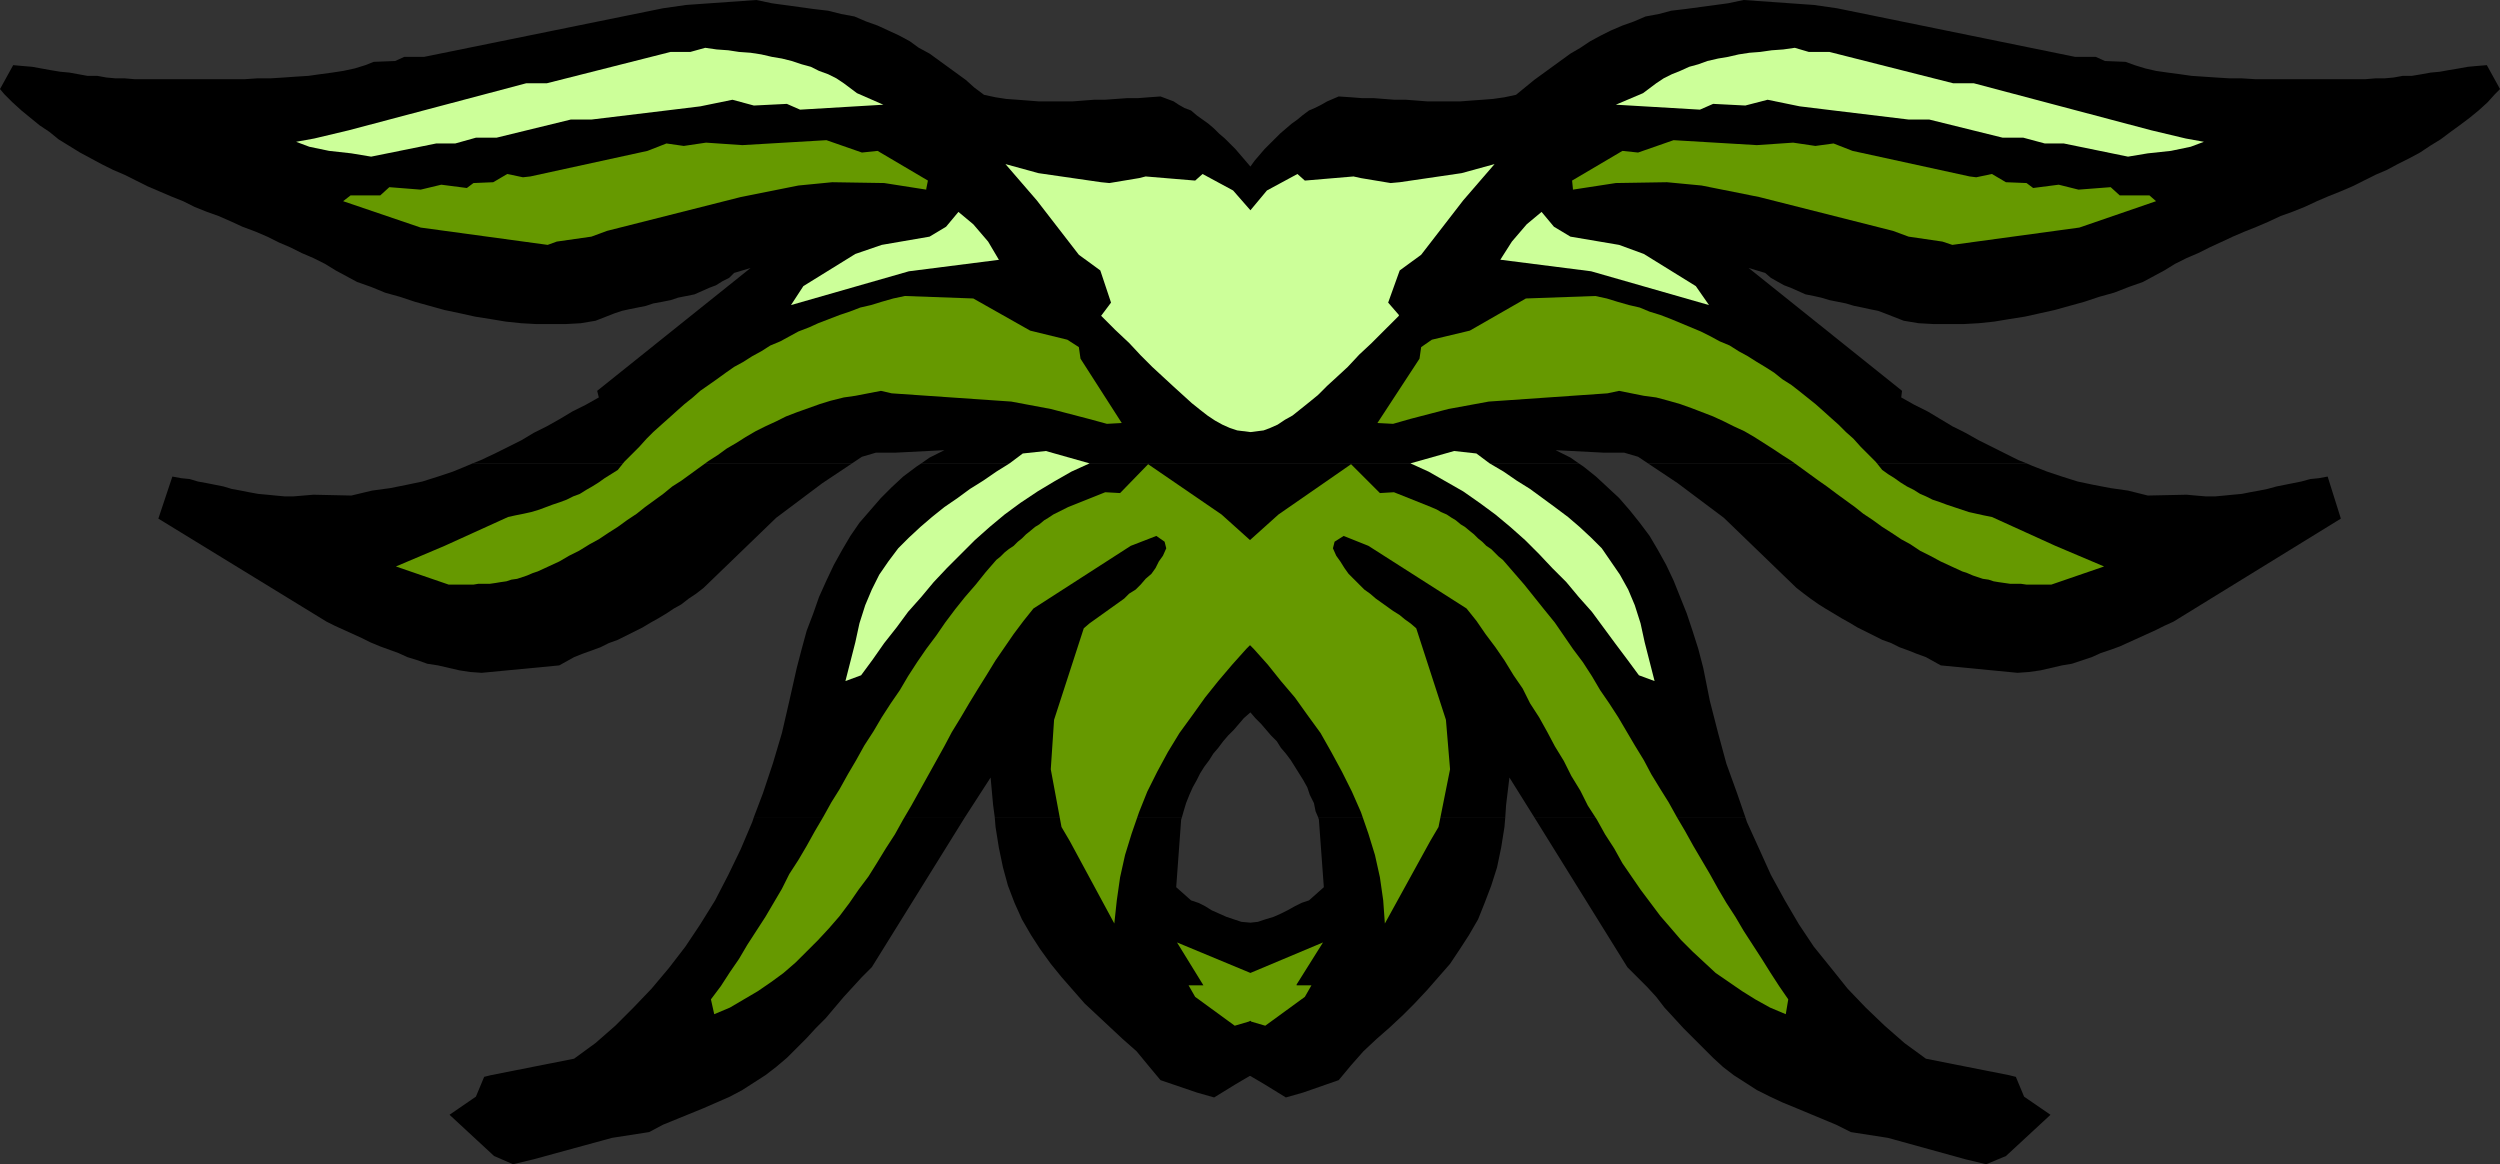
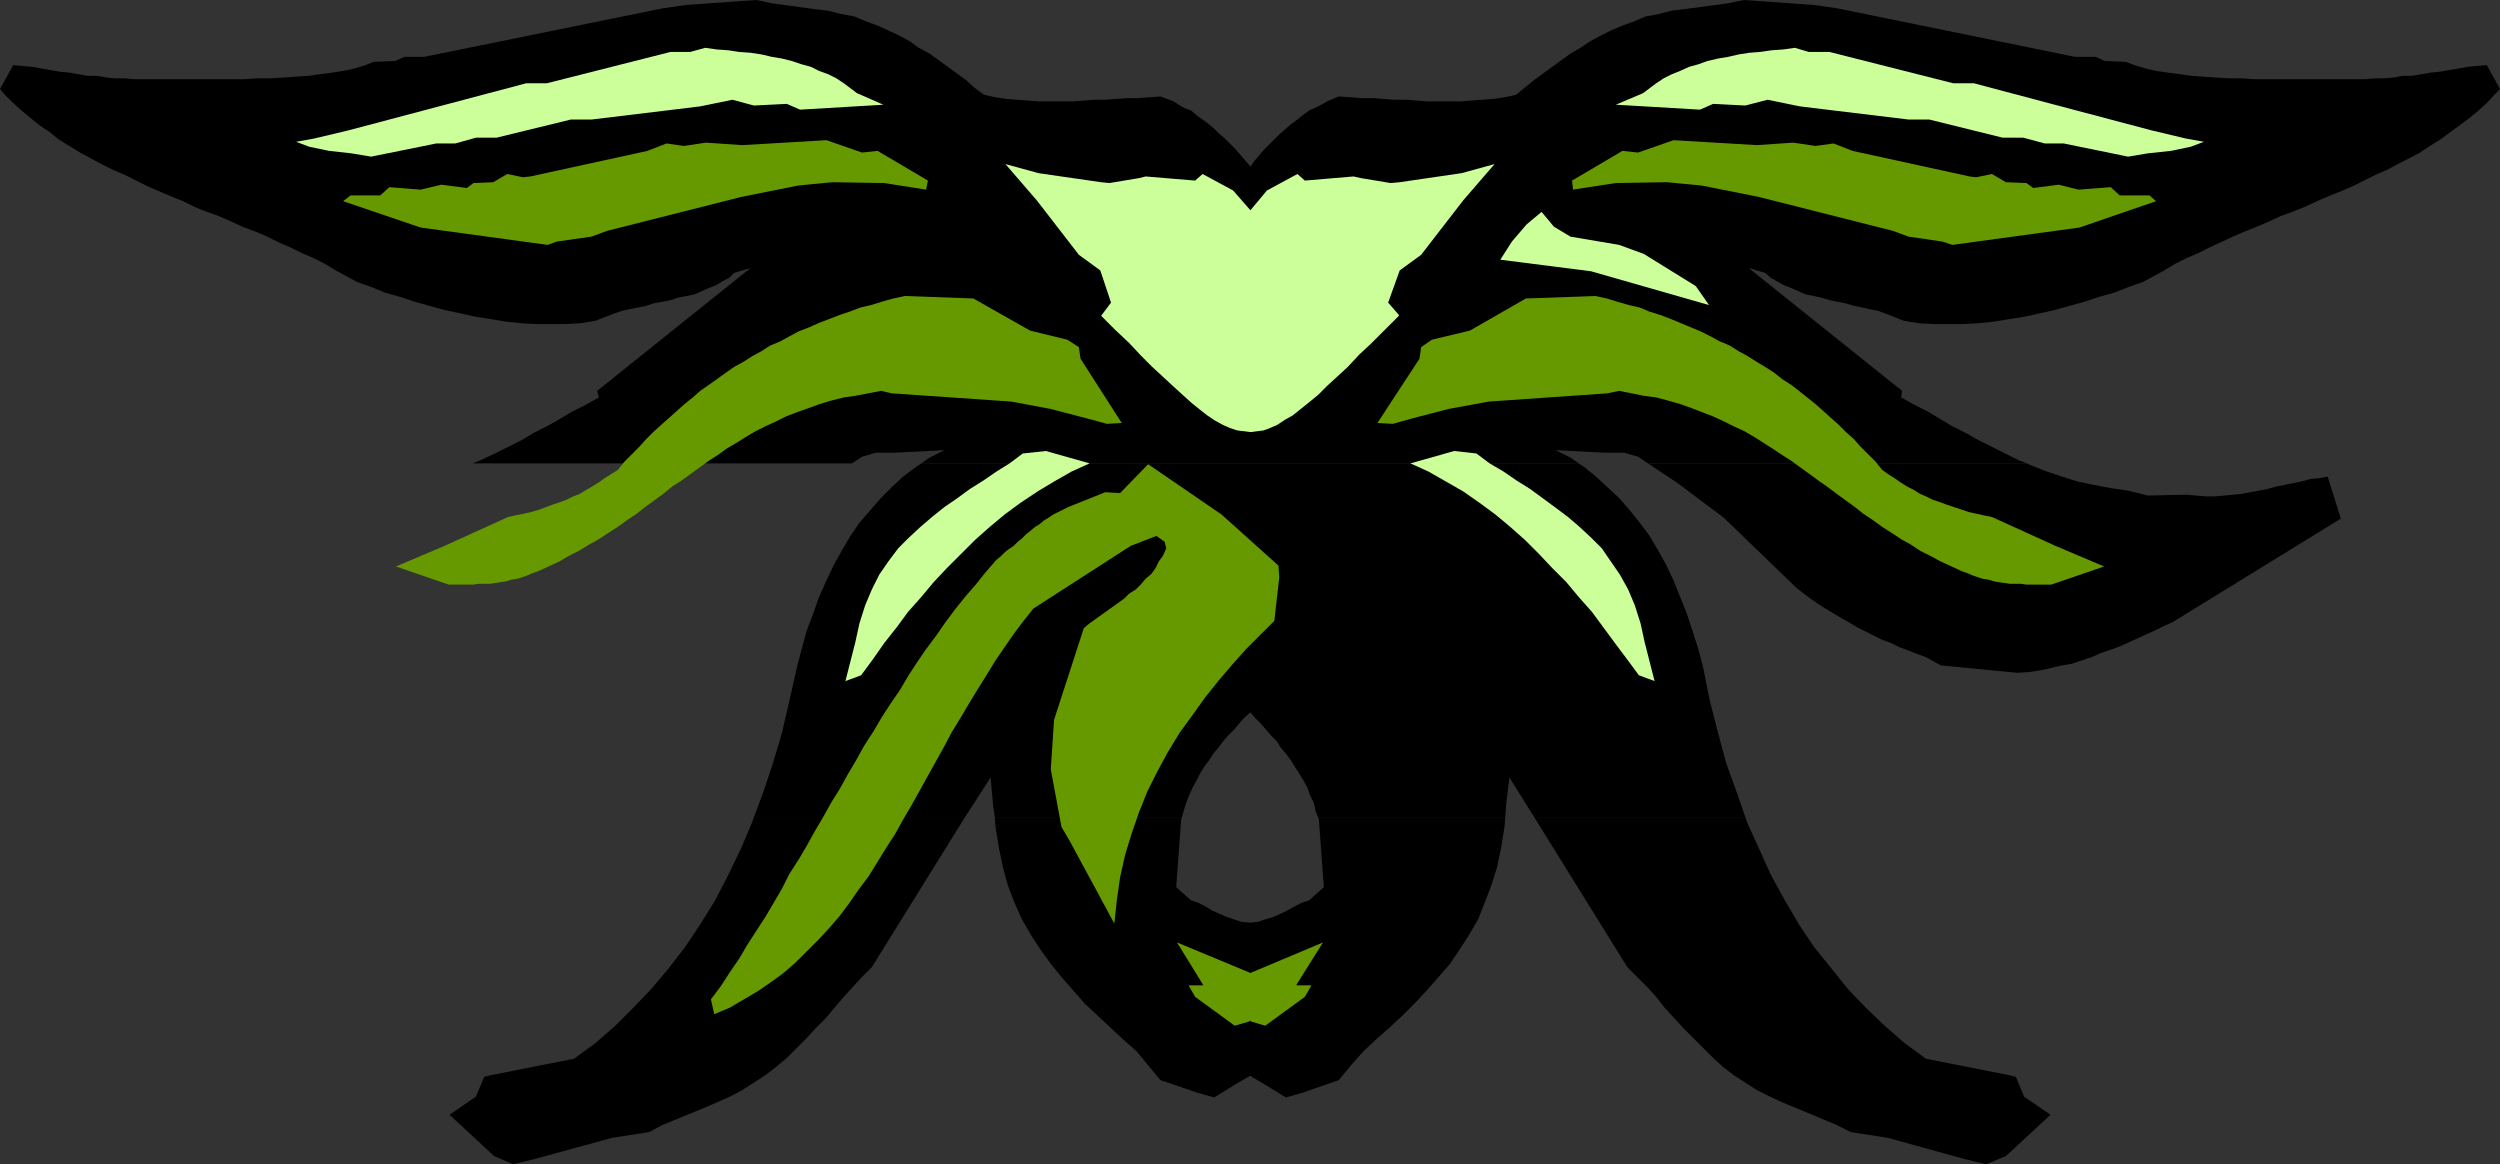
<svg xmlns="http://www.w3.org/2000/svg" xmlns:ns1="http://sodipodi.sourceforge.net/DTD/sodipodi-0.dtd" xmlns:ns2="http://www.inkscape.org/namespaces/inkscape" version="1.0" width="129.595mm" height="60.351mm" id="svg21" ns1:docname="Shape 202.wmf">
  <rect width="100%" height="100%" fill="#333333" stroke="none" />
  <ns1:namedview id="namedview21" pagecolor="#ffffff" bordercolor="#000000" borderopacity="0.25" ns2:showpageshadow="2" ns2:pageopacity="0.0" ns2:pagecheckerboard="0" ns2:deskcolor="#d1d1d1" ns2:document-units="mm" />
  <defs id="defs1">
    <pattern id="WMFhbasepattern" patternUnits="userSpaceOnUse" width="6" height="6" x="0" y="0" />
  </defs>
  <path style="fill:#000000;fill-opacity:1;fill-rule:evenodd;stroke:none" d="m 92.597,90.788 1.616,-0.646 2.747,-1.292 2.586,-1.292 2.586,-1.292 2.424,-1.454 2.586,-1.292 2.586,-1.454 2.424,-1.454 2.586,-1.292 2.586,-1.454 -0.323,-1.292 30.058,-24.07 -3.232,0.969 -0.97,0.969 -1.293,0.646 -1.293,0.808 -1.293,0.485 -1.454,0.646 -1.454,0.646 -1.616,0.323 -1.616,0.323 -1.454,0.485 -1.616,0.323 -1.778,0.323 -1.454,0.485 -1.616,0.323 -1.616,0.323 -1.454,0.323 -1.454,0.485 -3.717,1.454 -2.909,0.485 -2.909,0.162 h -2.747 -3.07 l -2.909,-0.162 -3.07,-0.323 -2.909,-0.485 -3.07,-0.485 -2.909,-0.646 -3.07,-0.646 -2.909,-0.808 -2.909,-0.808 L 78.376,58.156 75.467,57.348 72.72,56.217 69.973,55.248 67.872,54.117 65.771,52.986 63.67,51.694 61.408,50.563 59.146,49.594 56.883,48.463 54.621,47.494 52.358,46.363 50.096,45.394 47.51,44.425 45.41,43.455 42.824,42.325 40.562,41.517 38.138,40.548 35.875,39.417 33.451,38.447 31.189,37.478 28.926,36.509 26.664,35.378 24.402,34.247 22.139,33.278 19.877,32.147 17.776,31.016 15.675,29.886 13.574,28.593 11.474,27.301 9.696,25.847 7.757,24.555 5.979,23.101 4.202,21.647 2.424,20.031 0.808,18.416 0,17.447 l 2.586,-4.685 1.778,0.162 1.939,0.162 1.778,0.323 1.778,0.323 1.939,0.323 1.778,0.162 1.778,0.323 1.778,0.323 h 1.939 l 1.778,0.323 1.778,0.162 h 1.778 l 1.939,0.162 h 1.778 1.939 1.778 2.909 2.586 2.747 2.747 2.586 2.586 l 2.424,-0.162 h 2.586 l 2.586,-0.162 2.262,-0.162 2.586,-0.162 2.262,-0.323 2.424,-0.323 2.101,-0.323 2.262,-0.485 2.101,-0.646 1.616,-0.646 4.202,-0.162 1.778,-0.808 h 3.878 L 129.926,1.615 134.451,0.969 148.187,0 l 3.07,0.646 8.242,1.131 2.747,0.323 2.586,0.646 2.586,0.485 2.262,0.969 2.262,0.808 2.101,0.969 2.101,0.969 2.101,1.131 1.778,1.292 2.101,1.131 1.778,1.292 1.778,1.292 1.778,1.292 1.778,1.292 1.616,1.454 1.939,1.454 2.262,0.485 2.101,0.323 2.262,0.162 2.101,0.162 2.101,0.162 h 2.262 2.101 2.101 l 2.101,-0.162 2.101,-0.162 h 2.101 l 2.262,-0.162 2.262,-0.162 h 2.101 l 2.101,-0.162 2.262,-0.162 1.293,0.485 1.293,0.485 0.97,0.646 1.131,0.646 1.293,0.485 1.131,0.969 1.131,0.808 1.131,0.808 1.131,0.969 0.97,0.969 1.131,0.969 0.97,0.969 1.131,1.131 0.97,1.131 0.97,1.131 0.97,1.131 0.808,-1.131 0.97,-1.131 0.97,-1.131 1.131,-1.131 0.97,-0.969 0.97,-0.969 1.131,-0.969 1.131,-0.969 1.131,-0.808 0.97,-0.808 1.293,-0.969 1.131,-0.485 1.293,-0.646 1.131,-0.646 1.131,-0.485 1.131,-0.485 2.424,0.162 2.101,0.162 h 2.262 l 2.101,0.162 2.101,0.162 h 2.262 l 2.101,0.162 2.101,0.162 h 2.101 2.101 2.101 l 2.101,-0.162 2.262,-0.162 2.101,-0.162 2.262,-0.323 2.262,-0.485 1.778,-1.454 1.778,-1.454 1.778,-1.292 1.778,-1.292 1.778,-1.292 1.778,-1.292 1.939,-1.131 1.939,-1.292 2.101,-1.131 1.939,-0.969 2.262,-0.969 2.262,-0.808 2.262,-0.969 2.586,-0.485 2.424,-0.646 2.747,-0.323 8.403,-1.131 L 341.622,0 355.358,0.969 l 4.525,0.646 46.702,9.531 h 4.04 l 1.778,0.808 4.04,0.162 1.778,0.646 2.101,0.646 2.101,0.485 2.262,0.323 2.424,0.323 2.262,0.323 2.424,0.162 2.424,0.162 2.586,0.162 h 2.424 l 2.586,0.162 h 2.586 2.586 2.747 2.586 2.747 2.747 1.939 1.939 1.778 l 1.939,-0.162 h 1.778 l 1.778,-0.162 1.778,-0.323 h 1.778 l 1.939,-0.323 1.778,-0.323 1.778,-0.162 1.778,-0.323 1.939,-0.323 1.778,-0.323 1.778,-0.162 1.939,-0.162 2.586,4.685 -0.97,0.969 -1.454,1.615 -1.778,1.615 -1.778,1.454 -1.939,1.454 -1.778,1.292 -1.939,1.454 -2.101,1.292 -1.939,1.292 -2.101,1.131 -2.262,1.131 -2.101,1.131 -2.262,0.969 -2.262,1.131 -2.262,1.131 -2.262,0.969 -2.424,0.969 -2.262,0.969 -2.424,1.131 -2.424,0.969 -2.262,0.808 -2.424,1.131 -2.262,0.969 -2.424,0.969 -2.262,0.969 -2.424,1.131 -2.101,0.969 -2.262,1.131 -2.262,0.969 -2.262,1.131 -2.101,1.292 -2.101,1.131 -2.101,1.131 -2.747,0.969 -2.909,1.131 -2.909,0.808 -2.909,0.969 -2.909,0.808 -2.909,0.808 -2.909,0.646 -2.909,0.646 -3.07,0.485 -2.909,0.485 -3.07,0.323 -2.909,0.162 h -3.07 -2.909 l -2.909,-0.162 -2.909,-0.485 -3.717,-1.454 -1.293,-0.485 -1.616,-0.323 -1.454,-0.323 -1.616,-0.323 -1.616,-0.485 -1.616,-0.323 -1.616,-0.323 -1.616,-0.485 -1.454,-0.323 -1.616,-0.323 -1.454,-0.646 -1.454,-0.646 -1.293,-0.485 -1.454,-0.808 -1.131,-0.646 -1.131,-0.969 -3.232,-0.969 30.058,24.07 -0.162,1.292 2.586,1.454 2.586,1.292 2.424,1.454 2.424,1.454 2.586,1.292 2.586,1.454 2.586,1.292 2.586,1.292 2.586,1.292 1.616,0.646 h -74.174 l -1.939,-1.292 -2.747,-0.808 h -4.04 l -9.373,-0.485 2.909,1.454 1.616,1.131 H 180.507 l 1.616,-1.131 2.909,-1.454 -9.534,0.485 h -3.878 l -2.747,0.808 -1.939,1.292 H 92.758 v 0 z" id="path1" />
  <path style="fill:#000000;fill-opacity:1;fill-rule:evenodd;stroke:none" d="m 147.702,160.09 1.778,-4.685 1.939,-5.816 1.778,-5.977 1.454,-6.3 1.454,-6.462 0.97,-3.716 0.97,-3.554 1.293,-3.392 1.131,-3.231 1.454,-3.231 1.454,-3.069 1.616,-2.908 1.616,-2.746 1.778,-2.585 2.101,-2.423 2.101,-2.423 2.101,-2.1 2.262,-2.1 2.586,-1.939 0.97,-0.646 h 128.795 l 0.97,0.646 2.424,1.939 2.262,2.1 2.262,2.1 2.101,2.423 1.939,2.423 1.939,2.585 1.616,2.746 1.616,2.908 1.454,3.069 1.293,3.231 1.293,3.231 1.131,3.392 1.131,3.554 0.97,3.716 1.293,6.462 1.616,6.3 1.616,5.977 2.101,5.816 1.616,4.685 h -41.37 l -4.848,-7.754 -0.646,5.331 -0.162,2.423 h -36.683 l -0.485,-1.131 -0.323,-1.615 -0.808,-1.615 -0.485,-1.454 -0.808,-1.454 -0.808,-1.292 -0.808,-1.292 -0.808,-1.292 -0.97,-1.292 -0.97,-1.131 -0.808,-1.292 -1.131,-1.131 -0.97,-1.131 -0.97,-1.131 -1.131,-1.131 -0.97,-1.131 -1.293,1.131 -0.97,1.131 -0.97,1.131 -1.131,1.131 -0.97,1.131 -0.97,1.292 -0.97,1.131 -0.808,1.292 -0.97,1.292 -0.808,1.292 -0.646,1.292 -0.808,1.454 -0.646,1.454 -0.646,1.615 -0.485,1.615 -0.323,1.131 h -36.683 l -0.323,-2.423 -0.485,-5.331 -5.01,7.754 h -41.37 z" id="path2" />
-   <path style="fill:#000000;fill-opacity:1;fill-rule:evenodd;stroke:none" d="m 92.597,90.788 -1.131,0.485 -2.747,1.131 -2.909,0.969 -3.07,0.969 -3.07,0.646 -3.232,0.646 -3.555,0.485 -4.04,0.969 -7.434,-0.162 -1.939,0.162 -1.939,0.162 h -1.778 l -1.778,-0.162 -1.616,-0.162 -1.778,-0.162 -1.778,-0.323 -1.616,-0.323 -1.778,-0.323 -1.616,-0.485 -1.616,-0.323 -1.616,-0.323 -1.778,-0.323 -1.616,-0.485 -1.616,-0.162 -1.778,-0.323 -2.747,8.239 32.966,20.193 1.616,0.808 1.778,0.808 1.778,0.808 1.778,0.808 1.616,0.808 1.939,0.808 1.778,0.646 1.778,0.646 1.778,0.808 2.101,0.646 1.778,0.646 2.101,0.323 2.101,0.485 2.101,0.485 2.101,0.323 2.262,0.162 15.19,-1.454 2.909,-1.615 1.616,-0.646 1.778,-0.646 1.778,-0.646 1.616,-0.808 1.778,-0.646 1.616,-0.808 1.616,-0.808 1.616,-0.808 1.616,-0.969 1.454,-0.808 1.616,-0.969 1.454,-0.969 1.454,-0.808 1.454,-1.131 1.454,-0.969 1.454,-1.131 14.221,-13.731 9.05,-6.785 5.818,-3.877 H 92.758 v 0 z" id="path3" />
  <path style="fill:#000000;fill-opacity:1;fill-rule:evenodd;stroke:none" d="m 322.876,90.788 5.818,3.877 9.05,6.785 14.221,13.731 1.454,1.131 1.293,0.969 1.616,1.131 1.293,0.808 1.616,0.969 1.616,0.969 1.454,0.808 1.616,0.969 1.616,0.808 1.616,0.808 1.616,0.808 1.778,0.646 1.616,0.808 1.778,0.646 1.616,0.646 1.778,0.646 2.909,1.615 15.029,1.454 2.262,-0.162 2.262,-0.323 2.101,-0.485 2.101,-0.485 1.939,-0.323 1.939,-0.646 1.939,-0.646 1.778,-0.808 1.939,-0.646 1.778,-0.646 1.778,-0.808 1.778,-0.808 1.778,-0.808 1.778,-0.808 1.616,-0.808 1.778,-0.808 32.805,-20.193 -2.586,-8.239 -1.778,0.323 -1.616,0.162 -1.778,0.485 -1.616,0.323 -1.616,0.323 -1.616,0.323 -1.778,0.485 -1.616,0.323 -1.778,0.323 -1.616,0.323 -1.778,0.162 -1.616,0.162 -1.778,0.162 h -1.939 l -1.939,-0.162 -1.778,-0.162 -7.595,0.162 -3.878,-0.969 -3.394,-0.485 -3.394,-0.646 -3.07,-0.646 -3.07,-0.969 -2.909,-0.969 -2.909,-1.131 -1.131,-0.485 h -74.174 z" id="path4" />
  <path style="fill:#000000;fill-opacity:1;fill-rule:evenodd;stroke:none" d="m 147.702,160.09 -0.323,0.969 -2.262,5.331 -2.424,5.008 -2.586,5.008 -2.909,4.685 -2.909,4.362 -3.232,4.2 -3.394,4.039 -3.555,3.716 -3.555,3.554 -3.878,3.392 -4.202,3.069 -16.322,3.231 -1.293,0.323 -1.616,3.877 -5.171,3.554 8.726,8.077 3.717,1.615 4.04,-0.969 15.352,-4.2 7.272,-1.131 2.747,-1.454 7.918,-3.231 2.586,-1.131 2.586,-1.131 2.424,-1.292 2.262,-1.454 2.262,-1.454 2.101,-1.615 2.101,-1.777 1.939,-1.939 1.939,-1.939 1.778,-1.939 1.939,-1.939 1.778,-2.1 1.778,-2.1 1.778,-1.939 1.778,-1.939 1.939,-1.939 18.261,-29.401 h -41.37 z" id="path5" />
  <path style="fill:#000000;fill-opacity:1;fill-rule:evenodd;stroke:none" d="m 194.889,160.09 0.162,1.939 0.646,4.039 0.808,3.877 0.97,3.554 1.293,3.392 1.454,3.231 1.778,3.069 1.778,2.746 2.101,2.908 2.101,2.585 2.262,2.585 2.262,2.585 2.424,2.262 2.586,2.423 2.424,2.262 2.747,2.423 2.262,2.746 2.424,2.908 7.11,2.423 3.394,0.969 4.202,-2.585 2.747,-1.615 h 0.162 v 0 l 2.747,1.615 4.202,2.585 3.394,-0.969 6.949,-2.423 2.424,-2.908 2.424,-2.746 2.586,-2.423 2.586,-2.262 2.586,-2.423 2.262,-2.262 2.424,-2.585 2.262,-2.585 2.262,-2.585 1.939,-2.908 1.778,-2.746 1.778,-3.069 1.293,-3.231 1.293,-3.392 1.131,-3.554 0.808,-3.877 0.646,-4.039 0.162,-1.939 h -36.683 l 0.162,0.485 0.97,13.247 -2.909,2.585 -1.454,0.485 -1.293,0.646 -1.454,0.808 -1.293,0.646 -1.454,0.646 -1.616,0.485 -1.454,0.485 -1.454,0.162 -1.778,-0.162 -1.454,-0.485 -1.454,-0.485 -1.454,-0.646 -1.454,-0.646 -1.293,-0.808 -1.293,-0.646 -1.454,-0.485 -2.909,-2.585 0.97,-13.247 0.162,-0.485 z" id="path6" />
  <path style="fill:#000000;fill-opacity:1;fill-rule:evenodd;stroke:none" d="m 300.576,160.09 18.261,29.401 1.939,1.939 1.939,1.939 1.778,1.939 1.616,2.1 1.939,2.1 1.778,1.939 1.939,1.939 1.939,1.939 1.939,1.939 1.939,1.777 2.101,1.615 2.262,1.454 2.262,1.454 2.586,1.292 2.424,1.131 2.747,1.131 7.757,3.231 2.909,1.454 7.272,1.131 15.19,4.2 4.04,0.969 3.878,-1.615 8.726,-8.077 -5.171,-3.554 -1.616,-3.877 -1.293,-0.323 -16.322,-3.231 -4.202,-3.069 -3.878,-3.392 -3.717,-3.554 -3.555,-3.716 -3.232,-4.039 -3.394,-4.2 -2.909,-4.362 -2.747,-4.685 -2.747,-5.008 -2.262,-5.008 -2.424,-5.331 -0.323,-0.969 z" id="path7" />
  <path style="fill:#669900;fill-opacity:1;fill-rule:evenodd;stroke:none" d="m 254.035,192.883 5.171,-8.239 -14.221,5.977 -14.382,-5.977 5.171,8.4 h -2.909 l 1.293,2.262 7.757,5.654 2.747,-0.808 0.323,-0.162 0.162,0.162 2.747,0.808 7.757,-5.654 1.293,-2.262 h -2.909 v 0 z" id="path8" />
-   <path style="fill:#669900;fill-opacity:1;fill-rule:evenodd;stroke:none" d="m 271.326,180.929 -0.323,-4.523 -0.646,-4.523 -0.97,-4.362 -1.293,-4.2 -1.454,-4.2 -1.778,-4.039 -1.939,-3.877 -2.101,-3.877 -2.101,-3.716 -2.586,-3.554 -2.424,-3.392 -2.747,-3.231 -2.586,-3.231 -2.747,-3.069 -2.747,-2.746 -2.747,-2.746 -0.97,-8.562 0.162,-2.262 11.15,-10.016 14.221,-9.854 5.656,5.654 2.747,-0.162 7.272,2.908 1.131,0.485 0.808,0.485 1.131,0.485 0.97,0.646 0.808,0.485 0.97,0.808 0.808,0.485 0.97,0.808 0.808,0.646 0.808,0.808 0.808,0.646 0.808,0.808 0.97,0.646 0.646,0.646 0.808,0.808 0.808,0.646 2.101,2.423 2.101,2.423 1.939,2.423 1.939,2.423 2.101,2.585 1.778,2.585 1.778,2.585 1.939,2.585 1.778,2.746 1.616,2.746 1.778,2.585 1.778,2.746 1.616,2.746 1.616,2.746 1.778,2.908 1.454,2.746 1.778,2.908 1.616,2.585 1.616,2.908 1.616,2.746 1.616,2.908 1.616,2.746 1.616,2.746 1.616,2.908 1.616,2.746 1.778,2.746 1.616,2.746 1.778,2.746 1.778,2.746 1.616,2.585 1.778,2.746 1.778,2.585 -0.485,2.908 -3.07,-1.292 -2.909,-1.615 -2.586,-1.615 -2.586,-1.777 -2.586,-1.777 -2.262,-2.1 -2.262,-2.1 -2.262,-2.262 -1.939,-2.262 -2.101,-2.423 -1.939,-2.585 -1.939,-2.585 -1.778,-2.585 -1.778,-2.585 -1.616,-2.908 -1.778,-2.746 -1.616,-2.908 -1.778,-2.746 -1.454,-2.908 -1.778,-2.908 -1.454,-2.908 -1.778,-2.908 -1.454,-2.746 -1.616,-2.908 -1.778,-2.746 -1.454,-2.908 -1.778,-2.585 -1.778,-2.908 -1.778,-2.585 -1.939,-2.585 -1.778,-2.585 -1.939,-2.423 -19.23,-12.277 -4.848,-1.939 -1.778,1.131 -0.323,1.292 0.646,1.454 0.808,1.131 0.808,1.292 0.808,1.131 0.97,0.969 1.131,1.131 0.97,0.969 1.131,0.808 1.131,0.969 1.131,0.808 1.131,0.808 1.131,0.808 1.293,0.808 0.97,0.808 1.131,0.808 1.131,0.969 5.818,17.931 0.808,9.693 -2.262,11.308 -1.616,2.746 -8.888,16.154 z" id="path9" />
  <path style="fill:#669900;fill-opacity:1;fill-rule:evenodd;stroke:none" d="m 218.321,180.929 0.485,-4.523 0.646,-4.523 0.97,-4.362 1.293,-4.2 1.454,-4.2 1.616,-4.039 1.939,-3.877 2.101,-3.877 2.262,-3.716 2.586,-3.554 2.424,-3.392 2.586,-3.231 2.747,-3.231 2.747,-3.069 2.747,-2.746 2.747,-2.746 0.97,-8.562 -0.162,-2.262 -11.15,-10.016 -14.382,-9.854 -5.494,5.654 -2.909,-0.162 -7.272,2.908 -0.97,0.485 -0.97,0.485 -0.97,0.485 -0.97,0.646 -0.808,0.485 -0.97,0.808 -0.808,0.485 -0.97,0.808 -0.808,0.646 -0.808,0.808 -0.808,0.646 -0.808,0.808 -0.97,0.646 -0.808,0.646 -0.808,0.808 -0.808,0.646 -2.101,2.423 -1.939,2.423 -2.101,2.423 -1.939,2.423 -1.939,2.585 -1.778,2.585 -1.939,2.585 -1.778,2.585 -1.778,2.746 -1.616,2.746 -1.778,2.585 -1.778,2.746 -1.616,2.746 -1.778,2.746 -1.616,2.908 -1.616,2.746 -1.616,2.908 -1.616,2.585 -1.616,2.908 -1.616,2.746 -1.616,2.908 -1.616,2.746 -1.778,2.746 -1.454,2.908 -1.616,2.746 -1.616,2.746 -1.778,2.746 -1.778,2.746 -1.616,2.746 -1.778,2.585 -1.778,2.746 -1.939,2.585 0.646,2.908 3.07,-1.292 2.747,-1.615 2.747,-1.615 2.586,-1.777 2.424,-1.777 2.424,-2.1 2.101,-2.1 2.262,-2.262 2.101,-2.262 2.101,-2.423 1.939,-2.585 1.778,-2.585 1.939,-2.585 1.616,-2.585 1.778,-2.908 1.778,-2.746 1.616,-2.908 1.616,-2.746 1.616,-2.908 1.616,-2.908 1.616,-2.908 1.616,-2.908 1.454,-2.746 1.778,-2.908 1.616,-2.746 1.778,-2.908 1.616,-2.585 1.778,-2.908 1.778,-2.585 1.778,-2.585 1.939,-2.585 1.939,-2.423 19.069,-12.277 5.01,-1.939 1.616,1.131 0.323,1.292 -0.646,1.454 -0.808,1.131 -0.646,1.292 -0.808,1.131 -1.131,0.969 -0.97,1.131 -0.97,0.969 -1.293,0.808 -0.97,0.969 -1.131,0.808 -1.131,0.808 -1.131,0.808 -1.131,0.808 -1.131,0.808 -1.131,0.808 -1.131,0.969 -5.818,17.931 -0.646,9.693 2.101,11.308 1.616,2.746 8.726,16.154 z" id="path10" />
  <path style="fill:#ccff99;fill-opacity:1;fill-rule:evenodd;stroke:none" d="m 274.073,61.71 -2.101,-2.423 2.262,-6.3 4.202,-3.069 8.242,-10.662 6.141,-7.108 -6.464,1.777 -12.12,1.777 -1.778,0.162 -5.818,-0.969 -1.454,-0.323 -9.534,0.808 -1.454,-1.292 -5.979,3.231 -3.232,3.877 -3.394,-3.877 -5.979,-3.231 -1.454,1.292 -9.696,-0.808 -1.293,0.323 -5.818,0.969 -1.616,-0.162 -12.282,-1.777 -6.464,-1.777 6.141,7.108 8.242,10.662 4.202,3.069 2.101,6.3 -1.939,2.585 2.747,2.746 2.747,2.585 2.262,2.423 2.262,2.262 2.101,1.939 2.101,1.939 1.778,1.615 1.778,1.615 1.616,1.292 1.454,1.131 1.454,0.969 1.454,0.808 1.454,0.646 1.454,0.485 1.293,0.162 1.293,0.162 1.293,-0.162 1.293,-0.162 1.293,-0.485 1.454,-0.646 1.454,-0.969 1.454,-0.808 1.616,-1.292 1.616,-1.292 1.778,-1.454 1.778,-1.777 1.939,-1.777 2.101,-1.939 2.262,-2.423 2.424,-2.262 2.586,-2.585 2.747,-2.746 v 0 z" id="path11" />
  <path style="fill:#ccff99;fill-opacity:1;fill-rule:evenodd;stroke:none" d="m 321.099,132.304 -2.262,-3.069 -2.424,-3.231 -2.262,-3.069 -2.262,-3.069 -2.586,-2.908 -2.424,-2.908 -2.747,-2.746 -2.586,-2.746 -2.747,-2.746 -2.909,-2.585 -2.909,-2.423 -3.07,-2.262 -3.232,-2.262 -3.394,-1.939 -3.394,-1.939 -3.555,-1.615 8.565,-2.423 4.363,0.485 2.586,1.939 2.747,1.615 2.586,1.777 2.586,1.615 2.424,1.777 2.424,1.777 2.586,1.939 2.262,1.939 2.262,2.1 2.101,2.1 1.778,2.585 1.778,2.585 1.616,2.908 1.293,3.069 1.131,3.554 0.808,3.716 1.939,7.593 z" id="path12" />
  <path style="fill:#ccff99;fill-opacity:1;fill-rule:evenodd;stroke:none" d="m 168.71,132.304 2.262,-3.069 2.262,-3.231 2.424,-3.069 2.262,-3.069 2.586,-2.908 2.424,-2.908 2.586,-2.746 2.747,-2.746 2.747,-2.746 2.909,-2.585 2.909,-2.423 3.07,-2.262 3.394,-2.262 3.232,-1.939 3.394,-1.939 3.555,-1.615 -8.565,-2.423 -4.525,0.485 -2.586,1.939 -2.586,1.615 -2.586,1.777 -2.586,1.615 -2.424,1.777 -2.586,1.777 -2.424,1.939 -2.262,1.939 -2.262,2.1 -2.101,2.1 -1.939,2.585 -1.778,2.585 -1.454,2.908 -1.293,3.069 -1.131,3.554 -0.808,3.716 -1.939,7.593 z" id="path13" />
  <path style="fill:#669900;fill-opacity:1;fill-rule:evenodd;stroke:none" d="m 269.872,82.872 8.242,-12.6 0.323,-2.262 2.101,-1.454 7.434,-1.777 10.989,-6.3 13.574,-0.485 2.262,0.485 2.101,0.646 2.262,0.646 2.101,0.485 1.939,0.808 2.101,0.646 2.101,0.808 1.939,0.808 1.939,0.808 1.939,0.808 1.939,0.969 1.778,0.969 1.939,0.808 1.778,1.131 1.778,0.969 1.778,1.131 1.616,0.969 1.778,1.131 1.616,1.292 1.778,1.131 1.454,1.131 1.616,1.292 1.616,1.292 1.454,1.292 1.616,1.454 1.454,1.292 1.454,1.454 1.454,1.292 1.454,1.615 1.454,1.454 1.454,1.454 1.293,1.615 1.131,0.808 1.293,0.808 1.131,0.808 1.293,0.808 1.293,0.646 1.293,0.808 1.131,0.485 1.293,0.646 1.454,0.485 1.293,0.485 1.454,0.485 1.454,0.485 1.454,0.485 1.454,0.323 1.454,0.323 1.616,0.323 12.443,5.654 9.534,4.039 -10.342,3.554 h -1.293 -1.293 -1.131 -1.131 l -1.131,-0.162 h -0.97 -1.131 l -1.131,-0.162 -1.131,-0.162 -0.97,-0.162 -0.97,-0.323 -1.131,-0.162 -0.97,-0.323 -0.97,-0.323 -1.131,-0.485 -0.97,-0.323 -2.101,-0.969 -2.101,-0.969 -2.101,-1.131 -1.939,-0.969 -1.939,-1.292 -1.778,-0.969 -1.939,-1.292 -1.778,-1.131 -1.778,-1.292 -1.939,-1.292 -1.616,-1.292 -1.778,-1.292 -1.778,-1.292 -1.939,-1.454 -1.616,-1.131 -1.778,-1.292 -1.778,-1.292 -1.778,-1.292 -1.778,-1.131 -1.939,-1.292 -1.778,-1.131 -1.778,-1.131 -1.939,-1.131 -2.101,-0.969 -1.939,-0.969 -2.101,-0.969 -2.101,-0.808 -2.101,-0.808 -2.262,-0.808 -2.262,-0.646 -2.424,-0.646 -2.424,-0.323 -4.848,-0.969 -2.262,0.485 -23.27,1.615 -7.918,1.454 -7.434,1.939 -3.394,0.969 -3.07,-0.162 z" id="path14" />
  <path style="fill:#669900;fill-opacity:1;fill-rule:evenodd;stroke:none" d="m 219.776,82.872 -8.08,-12.6 -0.323,-2.262 -2.262,-1.454 -7.272,-1.777 -11.15,-6.3 -13.413,-0.485 -2.262,0.485 -2.262,0.646 -2.101,0.646 -2.101,0.485 -2.101,0.808 -1.939,0.646 -2.101,0.808 -2.101,0.808 -1.778,0.808 -2.101,0.808 -1.778,0.969 -1.778,0.969 -1.939,0.808 -1.778,1.131 -1.778,0.969 -1.778,1.131 -1.778,0.969 -1.616,1.131 -1.778,1.292 -1.616,1.131 -1.616,1.131 -1.454,1.292 -1.616,1.292 -1.454,1.292 -1.616,1.454 -1.454,1.292 -1.616,1.454 -1.293,1.292 -1.454,1.615 -1.454,1.454 -1.454,1.454 -1.293,1.615 -1.293,0.808 -1.293,0.808 -1.131,0.808 -1.293,0.808 -1.131,0.646 -1.293,0.808 -1.293,0.485 -1.293,0.646 -1.293,0.485 -1.454,0.485 -1.293,0.485 -1.293,0.485 -1.616,0.485 -1.454,0.323 -1.616,0.323 -1.454,0.323 -12.443,5.654 -9.534,4.039 10.342,3.554 h 1.293 1.131 1.131 1.293 l 0.97,-0.162 h 1.131 1.131 l 1.131,-0.162 0.97,-0.162 1.131,-0.162 0.97,-0.323 1.131,-0.162 0.97,-0.323 0.97,-0.323 1.131,-0.485 0.97,-0.323 2.101,-0.969 2.101,-0.969 1.939,-1.131 1.939,-0.969 2.101,-1.292 1.778,-0.969 1.939,-1.292 1.778,-1.131 1.778,-1.292 1.939,-1.292 1.616,-1.292 1.778,-1.292 1.778,-1.292 1.778,-1.454 1.778,-1.131 1.778,-1.292 1.778,-1.292 1.778,-1.292 1.778,-1.131 1.778,-1.292 1.939,-1.131 1.778,-1.131 1.939,-1.131 1.939,-0.969 2.101,-0.969 1.939,-0.969 2.101,-0.808 2.262,-0.808 2.262,-0.808 2.101,-0.646 2.586,-0.646 2.262,-0.323 5.01,-0.969 2.101,0.485 23.432,1.615 7.757,1.454 7.434,1.939 3.555,0.969 2.909,-0.162 z" id="path15" />
  <path style="fill:#ccff99;fill-opacity:1;fill-rule:evenodd;stroke:none" d="m 293.95,50.886 2.262,-3.554 2.909,-3.392 2.909,-2.423 2.424,2.908 3.232,1.939 9.534,1.615 4.848,1.777 10.181,6.3 2.586,3.716 -23.109,-6.623 -17.776,-2.262 z" id="path16" />
-   <path style="fill:#ccff99;fill-opacity:1;fill-rule:evenodd;stroke:none" d="m 195.697,50.886 -2.101,-3.554 -2.909,-3.392 -2.909,-2.423 -2.424,2.908 -3.232,1.939 -9.373,1.615 -5.171,1.777 -10.181,6.3 -2.424,3.716 23.109,-6.623 17.776,-2.262 v 0 z" id="path17" />
  <path style="fill:#669900;fill-opacity:1;fill-rule:evenodd;stroke:none" d="m 308.171,36.994 -0.162,-1.615 9.858,-5.816 3.07,0.323 6.949,-2.423 16.322,0.969 7.11,-0.485 4.363,0.646 3.555,-0.485 3.717,1.454 22.947,5.008 1.293,0.162 3.07,-0.646 2.747,1.615 4.04,0.162 1.293,0.969 5.01,-0.646 3.878,0.969 6.302,-0.485 1.778,1.615 h 5.818 l 1.293,1.131 -15.029,5.169 -24.886,3.392 -1.939,-0.646 -6.626,-0.969 -3.07,-1.131 -26.179,-6.623 -11.312,-2.262 -6.787,-0.646 -10.019,0.162 -8.403,1.292 v 0 z" id="path18" />
  <path style="fill:#669900;fill-opacity:1;fill-rule:evenodd;stroke:none" d="m 181.477,36.994 0.323,-1.615 -9.858,-5.816 -3.07,0.323 -6.949,-2.423 -16.483,0.969 -7.11,-0.485 -4.363,0.646 -3.394,-0.485 -3.717,1.454 -22.947,5.008 -1.454,0.162 -3.07,-0.646 -2.747,1.615 -3.878,0.162 -1.293,0.969 -5.01,-0.646 -4.04,0.969 -6.141,-0.485 -1.778,1.615 h -5.818 l -1.454,1.131 15.19,5.169 24.886,3.392 1.778,-0.646 6.787,-0.969 3.07,-1.131 26.179,-6.623 11.312,-2.262 6.626,-0.646 10.181,0.162 8.242,1.292 v 0 z" id="path19" />
  <path style="fill:#ccff99;fill-opacity:1;fill-rule:evenodd;stroke:none" d="m 316.574,20.516 5.333,-2.262 1.293,-0.969 1.293,-0.969 1.454,-0.969 1.616,-0.808 1.616,-0.646 1.778,-0.808 1.778,-0.485 1.778,-0.646 2.101,-0.485 1.939,-0.323 2.101,-0.485 2.101,-0.323 2.101,-0.162 2.262,-0.323 2.262,-0.162 2.262,-0.323 2.747,0.808 h 4.04 l 24.24,6.139 h 4.04 l 34.744,9.208 6.787,1.615 3.555,0.646 -2.586,0.969 -3.878,0.808 -4.525,0.485 -3.878,0.646 -12.605,-2.585 h -3.717 l -4.202,-1.131 h -4.04 l -14.382,-3.554 h -4.04 l -14.706,-1.777 -6.626,-0.808 -6.302,-1.292 -4.363,1.131 -6.302,-0.323 -2.586,1.131 -16.483,-0.969 z" id="path20" />
  <path style="fill:#ccff99;fill-opacity:1;fill-rule:evenodd;stroke:none" d="m 173.073,20.516 -5.171,-2.262 -1.293,-0.969 -1.293,-0.969 -1.454,-0.969 -1.616,-0.808 -1.778,-0.646 -1.616,-0.808 -1.778,-0.485 -1.939,-0.646 -1.939,-0.485 -1.939,-0.323 -2.101,-0.485 -2.101,-0.323 -2.262,-0.162 -2.101,-0.323 -2.262,-0.162 -2.262,-0.323 -2.909,0.808 h -3.878 l -24.24,6.139 h -4.04 l -34.744,9.208 -6.787,1.615 -3.555,0.646 2.586,0.969 3.878,0.808 4.363,0.485 3.878,0.646 12.766,-2.585 H 89.203 l 4.04,-1.131 h 4.04 l 14.544,-3.554 h 4.04 l 14.706,-1.777 6.626,-0.808 6.302,-1.292 4.202,1.131 6.464,-0.323 2.586,1.131 16.322,-0.969 z" id="path21" />
</svg>